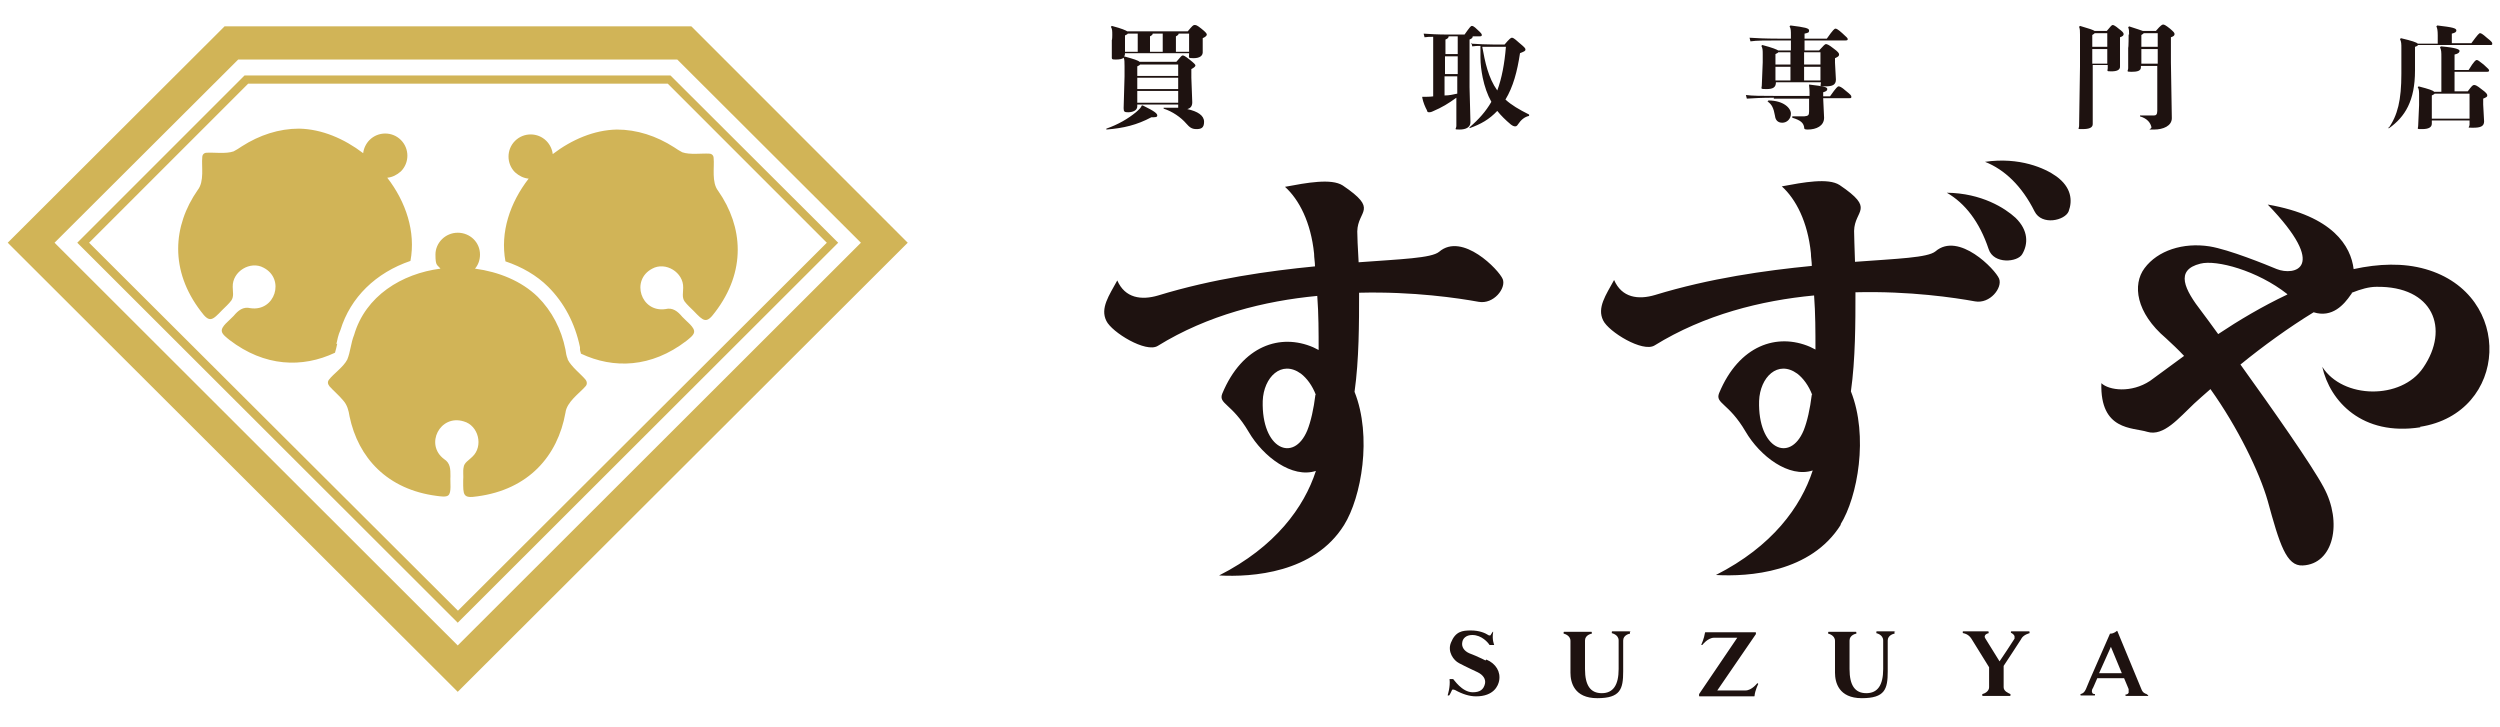
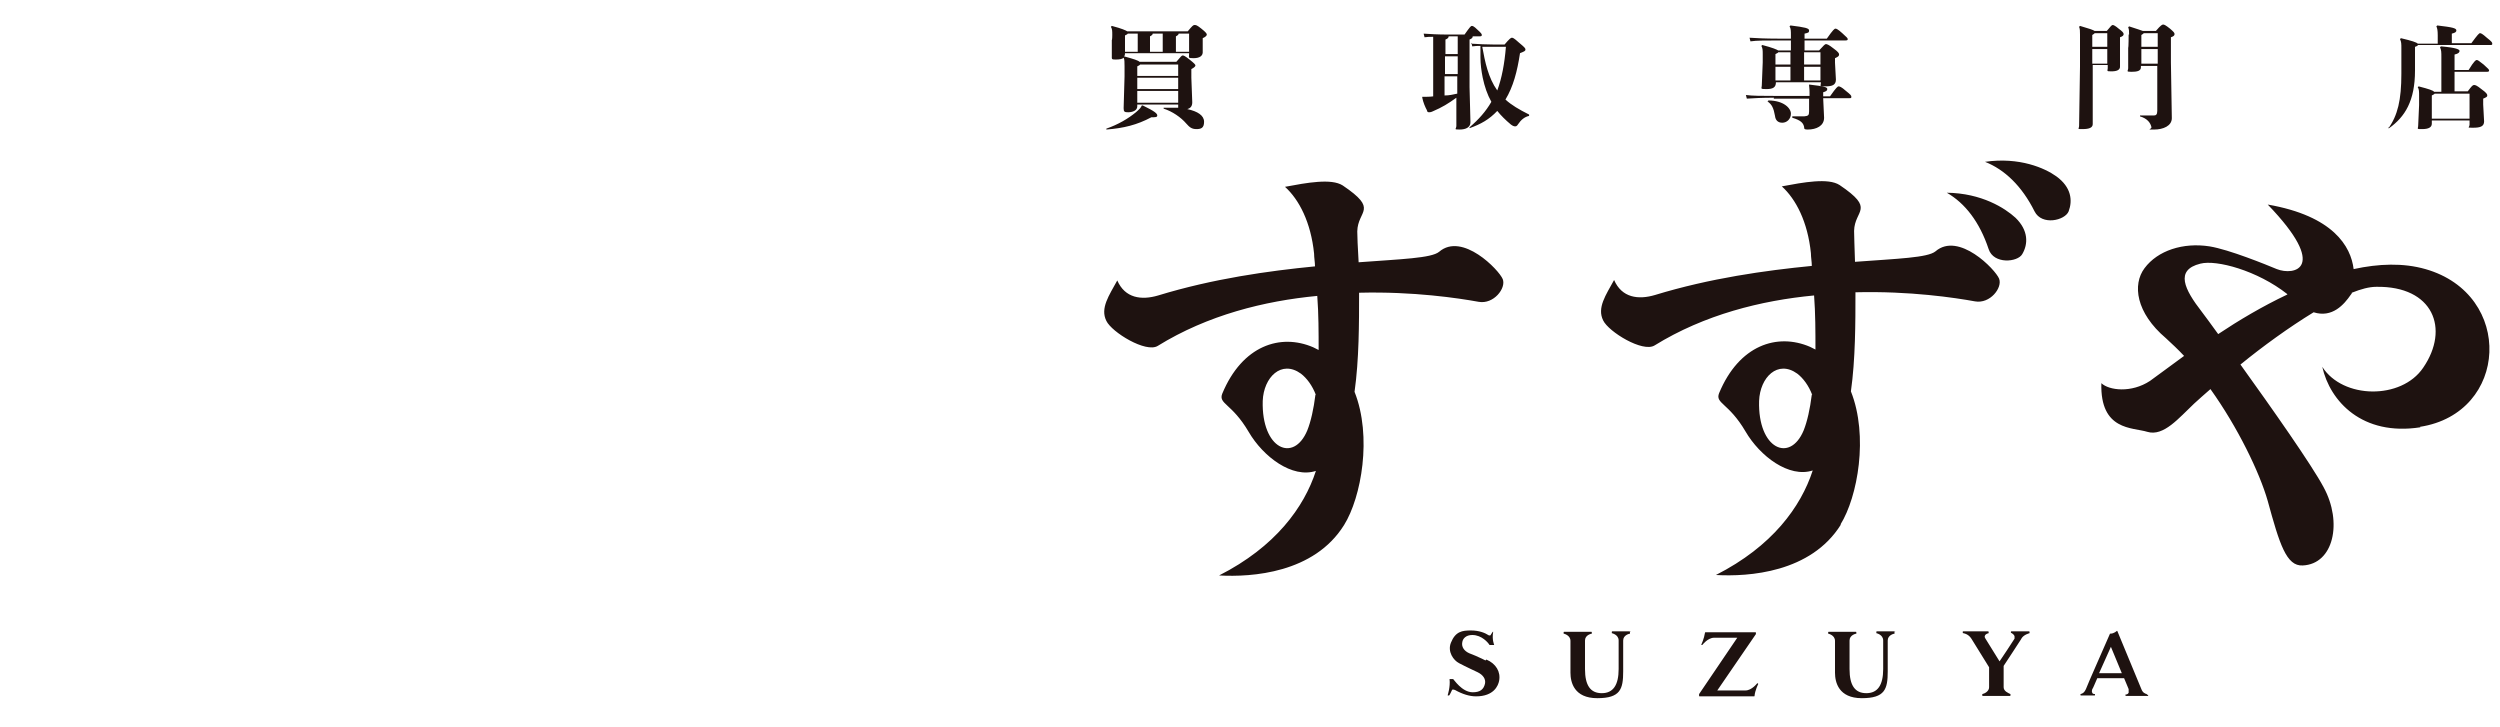
<svg xmlns="http://www.w3.org/2000/svg" id="_レイヤー_1" version="1.1" viewBox="0 0 550 160">
  <defs>
    <style>
      .st0 {
        fill: #d1b457;
      }

      .st1 {
        fill: #1e1210;
      }
    </style>
  </defs>
-   <path class="st0" d="M157.3,68.7c-1.9,2.6-2.5,2-4.7-.3-.7-.7-1.4-1.3-2-2.1-.6-.9-.3-1.9-.3-3,.1-3.4-3.9-5.8-6.8-4.2-4.8,2.5-2.5,9.7,2.9,8.9,1.6-.4,2.7.5,3.7,1.7.9,1,2.8,2.3,2.6,3.4-.1.7-1.1,1.4-1.7,1.9-7.7,5.9-16,6.2-23.2,2.8,0,0,0,0,0,0,0-.2-.2-.6-.2-.9,0-.2,0-.3,0-.5-1.1-5.3-3.5-9.8-7-13.3-2.5-2.5-5.8-4.4-9.4-5.6-1.2-6.4,1-12.9,5.1-18.2-1.1-.1-2.1-.6-3-1.4-1.9-1.9-1.9-5,0-6.9,1.9-1.9,5-1.9,6.9,0,.8.8,1.3,1.9,1.4,2.9,4.2-3.2,9.1-5.3,14.1-5.4,4.4,0,8.7,1.4,12.6,3.9.6.4,1.2.8,1.8,1.1h0c1.7.6,4.3.2,5.9.3.6,0,1,.4,1,1,.2,2-.5,5.3,1,7.2,5.5,7.9,6.2,17.7-.7,26.7M74,75.7c.2-.9.4-2,.9-3.1,2.2-7.2,7.8-12.6,15.4-15.2,1.2-6.4-1-13-5.1-18.3,1.1-.1,2.1-.6,3-1.4,1.9-1.9,1.9-5,0-6.9-1.9-1.9-5-1.9-6.9,0-.8.8-1.3,1.9-1.4,2.9-4.2-3.2-9.1-5.3-14.1-5.4-4.4,0-8.7,1.4-12.6,3.9-.6.4-1.2.8-1.8,1.1h0c-1.7.6-4.3.2-5.9.3-.6,0-1,.4-1,1-.2,2,.5,5.3-1,7.2-5.5,7.9-6.2,17.7.7,26.7,1.9,2.6,2.5,2,4.7-.3.7-.7,1.4-1.3,2-2.1.6-.9.3-1.9.3-3-.1-3.4,3.9-5.8,6.8-4.2,4.8,2.5,2.5,9.7-2.9,8.9-1.6-.4-2.7.5-3.7,1.7-.9,1-2.8,2.3-2.6,3.4.1.7,1.1,1.4,1.7,1.9,7.7,5.9,16,6.2,23.2,2.8.2-.6.3-1.2.5-2M124.9,79h0c-.3-.7-.4-1.4-.5-2.1-.9-4.5-3-8.5-6.1-11.6-3.6-3.5-8.6-5.5-13.8-6.2.7-.8,1.1-1.9,1.1-3.1,0-2.7-2.2-4.8-4.9-4.8s-4.9,2.2-4.9,4.8.4,2.2,1.1,3.1c-8.5,1.1-16.5,6-19,14.6-.7,1.7-.8,3.7-1.5,5.4-.8,1.6-3.1,3.2-4,4.4-.4.5-.3,1,.1,1.5.7.8,2.2,2.1,3,3.1.9,1,1.2,2.2,1.4,3.5,1.9,9.1,8.3,16.1,19.2,17.5.8.1,2,.3,2.5-.1.8-.6.4-2.9.5-4.2,0-1.6,0-2.9-1.4-3.8-4.3-3.2-.9-9.9,4.3-8.3,3.3.9,4.4,5.5,1.9,7.8-.8.8-1.8,1.3-1.9,2.3-.2.9,0,1.9-.1,2.9,0,3.2-.1,4,3.1,3.5,11.3-1.5,17.7-8.9,19.4-18.4.3-2.4,3-4.2,4.4-5.8.4-.4.4-1,0-1.5-1-1.2-3.1-2.8-3.9-4.4M199.7,53.4l-99,98.8L1.7,53.4,49.4,5.8h102.7l47.6,47.6ZM100.7,142l88.7-88.6-40.4-40.3H52.4L12,53.4l88.7,88.6ZM184.4,53.4l-83.7,83.6L17,53.4,53.8,16.6h93.7l36.9,36.8ZM100.7,134.4l81.2-81-35-35H54.6L19.6,53.4l81.2,81Z" />
  <path class="st1" d="M428.3,42.4c7.7.1,12.8,3.4,15.1,5.5,2.9,2.8,2.8,5.8,1.5,8-1,1.8-6.3,2.3-7.4-1.1-2-6-5.2-10.1-9.2-12.4M330.6,61.4c.8,2-2,5.6-5.3,5-4.4-.8-14.3-2.3-26.3-2,0,6.7,0,14.7-1,21.8,3.9,9.8,1.5,23.2-2.3,29.3-6.6,10.6-20.3,11.5-27.5,11.1,12.4-6.3,18.7-15,21.3-23-5.2,1.7-11.6-3.1-14.8-8.6-3.7-6.3-6.7-6.1-5.8-8.4,4.4-10.6,12.8-13.3,20-10.2.4.2.8.4,1.2.6,0-3.9,0-7.9-.3-11.9-11.6,1.1-24.1,4.2-35.1,11-2.6,1.6-10.1-3-11.3-5.5-1.4-2.8.6-5.6,2.4-8.9,1.7,3.9,5.3,4.4,9,3.3,12.1-3.7,24.3-5.4,34.5-6.4,0-.9-.2-1.9-.2-2.8-.7-6.9-3.3-11.9-6.4-14.7,4.8-.9,10.2-1.9,12.7-.3,8,5.4,3.3,5.4,3.2,10.1,0,1,.1,3.5.3,6.8,9.4-.7,16-.9,17.7-2.3,5.1-4.4,13.2,4,14,6M289.5,86.9c-.8-2.1-2-3.7-3.3-4.7-4.3-3.1-8.2.8-8.4,6-.3,10.6,6.8,13.7,9.8,6.5.8-2,1.4-4.7,1.8-7.9M452.4,38.8c-2.5-1.8-8.1-4.3-15.7-3.2,4.3,1.7,8.1,5.3,10.9,10.9,1.6,3.2,6.7,2,7.5,0,.9-2.4.6-5.3-2.7-7.7M532.5,94c-12.8,2-19.9-5.7-21.6-13.3,4.5,7.1,17.4,7.3,22.2.2,5.9-8.6,2.2-18-10.3-17.8-1.6,0-3.4.5-5.4,1.3,0,.2-.1.3-.2.4-1.5,2.2-4.1,5.2-8.2,3.9-5.4,3.3-11.2,7.5-16.1,11.5,6.9,9.6,15.7,22.1,18.3,27,4.2,7.7,2.2,16.9-4.6,17.2-3.6.2-5.1-4.7-7.7-14.2-1.8-6.3-6.6-16.2-12.6-24.6-1.4,1.2-2.6,2.3-3.6,3.2-3.3,3.1-6.7,7.3-10.3,6.2-3.2-1-10.4-.2-10.1-10.7,1.7,1.6,6.6,2.2,10.7-.5,1.3-.9,3.9-2.9,7.5-5.5-1.3-1.4-2.7-2.7-4-3.9-6.6-5.6-7.4-11.8-4.7-15.4,2.9-3.9,8.5-5.7,14.3-4.8,4.3.7,12.4,4,14.8,5,3.8,1.5,11.6-.1-2-14.2,14.4,2.5,18.3,9.2,18.9,14.2,5.5-1.2,10.9-1.4,15.8,0,19.6,5.6,18.3,31.7-1.2,34.7M503.2,64.7c-6.6-5.2-15.6-7.6-19.1-6.7-5.7,1.4-3.5,5.7.3,10.6.7.9,2,2.7,3.6,4.9,4.5-3,9.7-6.1,15.2-8.7M405,115.4c-6.6,10.6-20.3,11.5-27.5,11.1,12.4-6.3,18.7-15,21.3-23-5.2,1.7-11.6-3.1-14.8-8.6-3.7-6.3-6.7-6.1-5.8-8.4,4.4-10.6,12.8-13.3,20-10.2.4.2.8.4,1.2.6,0-3.9,0-7.9-.3-11.9-11.6,1.1-24.1,4.2-35.1,11-2.6,1.6-10.1-3-11.3-5.5-1.4-2.8.6-5.6,2.4-8.9,1.7,3.9,5.3,4.4,9,3.3,12.1-3.7,24.3-5.4,34.5-6.4,0-.9-.2-1.9-.2-2.8-.7-6.9-3.3-11.9-6.4-14.7,4.8-.9,10.2-1.9,12.7-.3,8,5.4,3.3,5.4,3.2,10.1,0,1,.1,3.5.2,6.8,9.4-.7,16-.9,17.7-2.3,5.1-4.4,13.2,4,14,6,.8,2-2,5.6-5.3,5-4.4-.8-14.3-2.3-26.3-2,0,6.7,0,14.7-1,21.8,3.9,9.8,1.5,23.2-2.3,29.3M398.7,86.9c-.8-2.1-2-3.7-3.3-4.7-4.3-3.1-8.2.8-8.4,6-.3,10.6,6.8,13.7,9.8,6.5.8-2,1.4-4.7,1.8-7.9M472.6,152.9h0c0,.2,0,.2-.1.2h-4.8c0,0-.1,0-.1-.1h0c0-.2,0-.2,0-.2.4,0,.6-.2.7-.4,0-.2,0-.4,0-.8l-1-2.4h-5.9c-.5,1.1-1,2.4-1.1,2.4,0,.1-.2.5,0,.8,0,.2.3.3.6.3,0,0,0,0,0,.1h0c0,.2,0,.2-.1.2h-3c0,0-.1,0-.1-.1h0c0-.2,0-.2,0-.2.5-.1.9-.4,1.2-1.1,0-.2,5.1-11.7,5.3-12.2,0,0,0,0,.1,0,.8,0,1.4-.6,1.4-.6,0,0,0,0,.1,0,0,0,0,0,0,0,.2.5,5.2,12.6,5.3,12.8.3.8.8,1,1.2,1.1,0,0,0,0,0,.1M466.8,148.1l-2.4-5.8-2.6,5.8h5ZM358.8,138.9h-4.1c0,0-.1,0-.1.1h0c0,.2,0,.2,0,.3,0,0,1.5.3,1.5,1.6v6.3c0,3.5-1.2,5.3-3.7,5.3s-3.7-1.7-3.7-5.3v-6.3c0-1.2,1.4-1.5,1.5-1.5,0,0,0,0,0-.1h0c0-.2,0-.3-.1-.3h-6c0,0-.1,0-.1.1h0c0,.2,0,.2,0,.3,0,0,1.5.3,1.5,1.6v7c0,2.1.8,5.6,5.9,5.6s5.7-2,5.7-5.9v-6.8c0-1.2,1.4-1.5,1.5-1.5,0,0,0,0,0-.1h0c0-.2,0-.3-.1-.3M386.7,150.3h-.1s0,0,0,0c0,0-1.2,1.6-2.6,1.6h-6.2l8.5-12.4s0,0,0,0v-.3c0,0,0-.1-.1-.1h-11c0,0-.1,0-.1.1-.2,1.3-.8,2.6-.8,2.6,0,0,0,0,0,.1,0,0,0,0,.1,0h.1s0,0,0,0c0,0,1.2-1.6,2.6-1.6h5.1l-8.4,12.4s0,0,0,0v.4c0,0,0,.1.1.1h12c0,0,.1,0,.1-.1.1-1.2.8-2.6.8-2.6,0,0,0,0,0-.1,0,0,0,0-.1,0M417,138.9h-4.1c0,0-.1,0-.1.1h0c0,.2,0,.2,0,.3,0,0,1.5.3,1.5,1.6v6.3c0,3.5-1.2,5.3-3.7,5.3s-3.7-1.7-3.7-5.3v-6.3c0-1.2,1.4-1.5,1.5-1.5,0,0,0,0,0-.1h0c0-.2,0-.3-.1-.3h-6c0,0-.1,0-.1.1h0c0,.2,0,.2,0,.3,0,0,1.5.3,1.5,1.6v7c0,2.1.8,5.6,5.9,5.6s5.7-2,5.7-5.9v-6.8c0-1.2,1.4-1.5,1.5-1.5,0,0,0,0,0-.1h0c0-.2,0-.3-.1-.3M446.3,138.9h-3.8c0,0-.1,0-.1.1h0c0,.2,0,.2,0,.2,0,0,.7.3.8.8,0,.2,0,.3,0,.5-.5.8-2.8,4.3-3.3,5-.5-.8-2.5-4-3.1-5-.2-.3-.2-.5-.1-.7.2-.4.8-.5.8-.5,0,0,0,0,0-.1h0c0-.2,0-.3-.1-.3h-5.5c0,0-.1,0-.1.1h0c0,.2,0,.3.1.3,0,0,1.1.1,1.8,1.2,0,0,3.6,5.8,3.9,6.3v4.4c0,.9-1,1.4-1.5,1.5h0s0,0,0,.1v.2c0,0,0,.1.1.1h6c0,0,.1,0,.1-.1v-.2c0,0,0,0,0-.1h0c-.4-.2-1.5-.6-1.5-1.5v-4.7s2.1-3.2,2.1-3.2c1-1.6,1.8-2.7,1.8-2.8.5-.9,1.8-1.2,1.8-1.2,0,0,0,0,0-.1h0c0-.2,0-.3-.1-.3M326.8,145.3l-.8-.4c-.8-.4-2-.9-2.8-1.2-1.1-.5-1.7-1.4-1.5-2.4.1-.8.8-1.6,2.2-1.6,2.1,0,3.5,1.7,3.8,2.2,0,0,0,0,0,0h.9s0,0,.1,0c0,0,0,0,0-.1,0,0-.5-1.1-.2-2.8,0,0,0,0,0,0,0,0,0,0,0,0h0s0,0-.1,0c0,0-.2.3-.4.6,0,.1-.1.2-.2.2-.1,0-.3,0-.4-.1-.6-.4-1.9-1-3.8-1s-3.4.2-4.4,2.7c-.8,2,.6,3.9,1.8,4.5,1.3.7,4.1,2,4.1,2,1.2.6,1.8,1.5,1.6,2.5-.3,1.3-1.1,1.9-2.7,1.9-2.4,0-4.2-2.9-4.3-2.9,0,0,0,0,0,0h-.8s0,0,0,0c0,0,0,0,0,0,.2,1.7-.4,3.5-.4,3.5,0,0,0,0,0,.1,0,0,0,0,0,0h.3s.1,0,.6-1.1c0-.1.1-.2.2-.2.1,0,.3,0,.5.1,1.6.9,3.2,1.4,4.6,1.4,4,0,4.9-2.4,5.1-3.4.4-2-.7-3.8-2.8-4.7M457.6,14.7v-7.1c0-.8,0-1.2-.2-1.7l.2-.2c2.1.6,2.9.9,3.2,1.1h2.7c.9-1.1,1.1-1.3,1.3-1.3s.6.2,1.3.8c.8.6,1.1.9,1.1,1.2s-.2.5-.8.7v6.3c.1.9-.7,1.2-1.9,1.2s-.8-.1-.8-.7v-.7h-3.3v13c0,.8-.8,1.1-2.2,1.1s-.8,0-.8-.7l.2-13.1ZM460.3,10.3h3.3v-3h-2.8c0,.1-.2.2-.5.4v2.6ZM460.3,14h3.3v-3.2h-3.3v3.2ZM525.4,28l.2.2c3.5-2.5,5.7-6,5.7-12.7v-5.2c.4-.1.6-.3.7-.4h15.8c.4,0,.5,0,.5-.3s-.2-.5-1.2-1.3c-1-.9-1.3-1-1.5-1s-.5.3-1.9,2.2h-4.3v-2.1c.8-.2,1-.4,1-.7,0-.5-.8-.7-4.2-1.1l-.2.2c.2.4.3.9.3,2v1.8h-4.4c-.3-.3-1.2-.6-3.7-1.2l-.2.2c.3.6.3,1.1.3,2v5.6c0,5.8-.8,9.2-2.9,12.1M468.4,7.6c0-.8,0-1.1-.2-1.6l.2-.2c1.9.6,2.7.9,3,1h2.9c1.1-1.3,1.4-1.4,1.6-1.4s.5.1,1.5.9c.8.7,1,.9,1,1.2s-.2.5-.8.7v5.5l.2,12.3c0,1.7-1.9,2.5-3.9,2.5s-.4,0-.6-.6c-.2-.8-.8-1.8-2.5-2.3v-.2c1.4,0,2.1,0,3.1,0,.4,0,.7-.2.7-1v-9.9h-3.6v.3c0,.8-.8,1-2.1,1s-.7-.2-.7-.8v-4.5c.1,0,.1-2.9.1-2.9ZM471.1,10.3h3.6v-3h-3.1c0,.1-.2.2-.5.4v2.6ZM471.1,14h3.6v-3.2h-3.6v3.2ZM314,24.4c-.5-.9-.9-1.9-1.1-2.9v-.2c.9,0,1.7,0,2.4-.1v-13.1c-.7,0-1.3,0-1.9.1l-.2-.8c1.5.1,3.1.2,5.3.2h3.7c1.2-1.7,1.4-1.9,1.6-1.9s.5.1,1.2.8c.9.8,1,1,1,1.2s-.1.3-.5.3h-1.5c0,.3-.2.5-.7.7v10.5l.2,7.7c0,1.1-1,1.6-2.4,1.6s-.7-.1-.7-.8v-6.2c-1.8,1.3-3.1,2.1-5.2,3-.4.2-.7.2-.8.2s-.4,0-.5-.4M317.9,11.9h2.8v-3.9h-2c0,.3-.2.5-.7.7v3.2ZM317.9,16.3h2.8v-3.9h-2.8v3.9ZM317.9,21c.9,0,1.8-.2,2.7-.4v-1.1s0-2.7,0-2.7h-2.8v4.2ZM251.4,23.2h-.2c-.2.5-.5.8-1.3,1.5-1.7,1.4-3.9,2.7-6.5,3.6v.2c3.8-.3,6.7-1,9.9-2.7.9,0,1.3,0,1.3-.4s-.5-.9-3.2-2.2M256.1,23.7c1.1,0,2.2,0,3.1,0,0-.1,0-.3,0-.5v-.2h-9v.4c0,1-1.2,1.3-2,1.3s-1-.1-1-.9l.2-7v-2.2c0-1,0-1.5-.2-1.9-.3.3-.9.4-1.8.4s-.8-.1-.8-.9v-3.4c.1,0,.1-1.1.1-1.1,0-.9,0-1.3-.3-1.8l.2-.2c2.3.6,3.1,1,3.4,1.2h13.3c1-1.2,1.2-1.4,1.5-1.4s.5,0,1.5.8c1,.8,1.2,1.1,1.2,1.3s-.2.5-.9.8v2.9c.1,1-.7,1.5-2,1.5s-1-.1-1-.9v-.2h-14.1c0,.2,0,.5-.2.7,2.2.6,3.1.9,3.4,1.2h8.1c1-1.2,1.2-1.4,1.4-1.4s.5.1,1.5.9c1,.8,1.3,1.1,1.3,1.3s-.3.5-.9.8v1.9l.2,5.4c0,.9-.4,1.3-1.1,1.5,2.3.5,3.7,1.4,3.7,2.8s-.7,1.6-1.7,1.6-1.5-.4-2.2-1.2c-1.2-1.4-3.1-2.7-5-3.3v-.2ZM258.7,11.4h2.9v-4h-2.3c0,.2-.2.4-.6.6v3.4ZM253,11.4h2.8v-4h-2.2c0,.2-.2.4-.6.6v3.4ZM247.5,11.4h2.8v-4h-2.2c0,.1-.2.2-.6.4v3.6ZM259.2,20h-9v2.6h9v-2.6ZM259.2,17.1h-9v2.5h9v-2.5ZM259.2,14.2h-8.4c0,.1-.2.2-.6.4v2.1h9v-2.4ZM543.3,27.5v-1h-8.3v.7c0,.8-.7,1.2-2.1,1.2s-.9,0-.9-.8l.2-4.5v-1.9c0-1.1,0-1.6-.3-2l.2-.2c2.3.6,3.2.9,3.4,1.2h1.6v-7.6c0-1.1,0-1.6-.3-2.2l.2-.2c3.5.3,4.1.7,4.1,1s-.2.6-1.1.8v3.4h3.1c1.2-2,1.6-2.2,1.8-2.2s.5.2,1.5,1c1,.9,1.2,1.1,1.2,1.3s-.1.3-.5.3h-7.1v4.3h2.9c.9-1.2,1.1-1.4,1.4-1.4s.6.1,1.6.9c1.1.8,1.3,1.1,1.3,1.4s-.2.4-.9.7v1.3l.2,3.7c0,1.1-.8,1.4-2.4,1.4s-.8,0-.8-.7M543.3,26.1v-5.5h-7.7c0,.1-.2.2-.6.4v5.1h8.3ZM388.8,22.3c1,.6,1.4,1.5,1.7,3.2.1.9.6,1.5,1.6,1.5s1.9-.8,1.9-2-1.6-2.9-5-2.9v.2ZM390.2,21.7h7.8v2.8c0,.9-.2,1-1.1,1.1-1,0-1.7,0-2.6,0v.3c2,.6,2.4,1.2,2.6,2,0,.5.1.6.8.6,1.9,0,3.6-.8,3.6-2.6l-.2-4.3h5.7c.4,0,.5,0,.5-.3s-.2-.5-1.2-1.3c-1-.9-1.4-1-1.6-1s-.5.2-1.9,2.2h-1.5v-.9c.7-.2.9-.4.9-.7,0-.4-.5-.6-4-1v.2c0,.3.1.6.1,1.6v.7h-7.8c-2.6,0-4.8,0-6.2-.2l.2.8c1.3-.1,3.5-.2,6-.2M323.6,9.6c1.6.1,3.4.2,5.2.2h2.2c1.1-1.3,1.4-1.5,1.6-1.5s.4,0,1.6,1.1c1.2,1,1.4,1.2,1.4,1.5s-.2.4-1.2.8c-.6,4-1.5,7.4-3.2,10.2,1.3,1.2,3,2.2,5.2,3.3v.3c-1,.2-1.8.9-2.4,1.8-.3.5-.5.5-.7.5s-.5-.1-.9-.4c-1.2-1-2.2-2-3-3-1.8,1.9-3.6,2.9-6.1,3.8v-.2c2-1.7,3.6-3.5,4.8-5.6-.9-1.6-1.5-3.4-1.9-5.3-.3-1.5-.5-3-.5-4.5,0-.8,0-1.7,0-2.5-.6,0-1.2,0-1.8.1l-.2-.8ZM326.1,10.3c.6,3.3,1.3,6.8,3.3,9.6,1-2.7,1.6-5.9,1.9-9.6h-2.5c-1,0-1.9,0-2.8,0M385.1,9.1l-.2-.8c1.4.1,3.6.2,6.2.2h2.9v-.7c0-1,0-1.5-.3-2l.2-.2c3.2.4,4.1.6,4.1,1.1s-.2.5-1,.7v1.1h4.9c1.4-2,1.7-2.2,1.9-2.2s.5.1,1.5,1c1,.9,1.2,1.1,1.2,1.3s-.1.3-.5.3h-9v2.2h3.2c1-1.1,1.3-1.4,1.5-1.4s.6.1,1.6.9c1.1.8,1.3,1.1,1.3,1.4s-.2.5-.9.8v1l.2,3.7c0,1.2-.8,1.5-2.3,1.5s-1,0-1-.9h0s-9.9,0-9.9,0c0,1.1-.6,1.5-2.1,1.5s-1-.1-1-.9l.2-5v-1.7c0-.9,0-1.4-.3-1.9l.2-.2c2.3.6,3.2,1,3.5,1.2h2.8v-2.2h-2.9c-2.5,0-4.7,0-6,.2M393.9,14.7h-3.3v3h3.3v-3ZM393.9,11.5h-2.7c0,.1-.2.2-.6.4v2.3h3.3v-2.7ZM396.9,14.2h3.6v-2.7h-3.6v2.7ZM396.9,17.7h3.6v-3h-3.6v3Z" />
</svg>